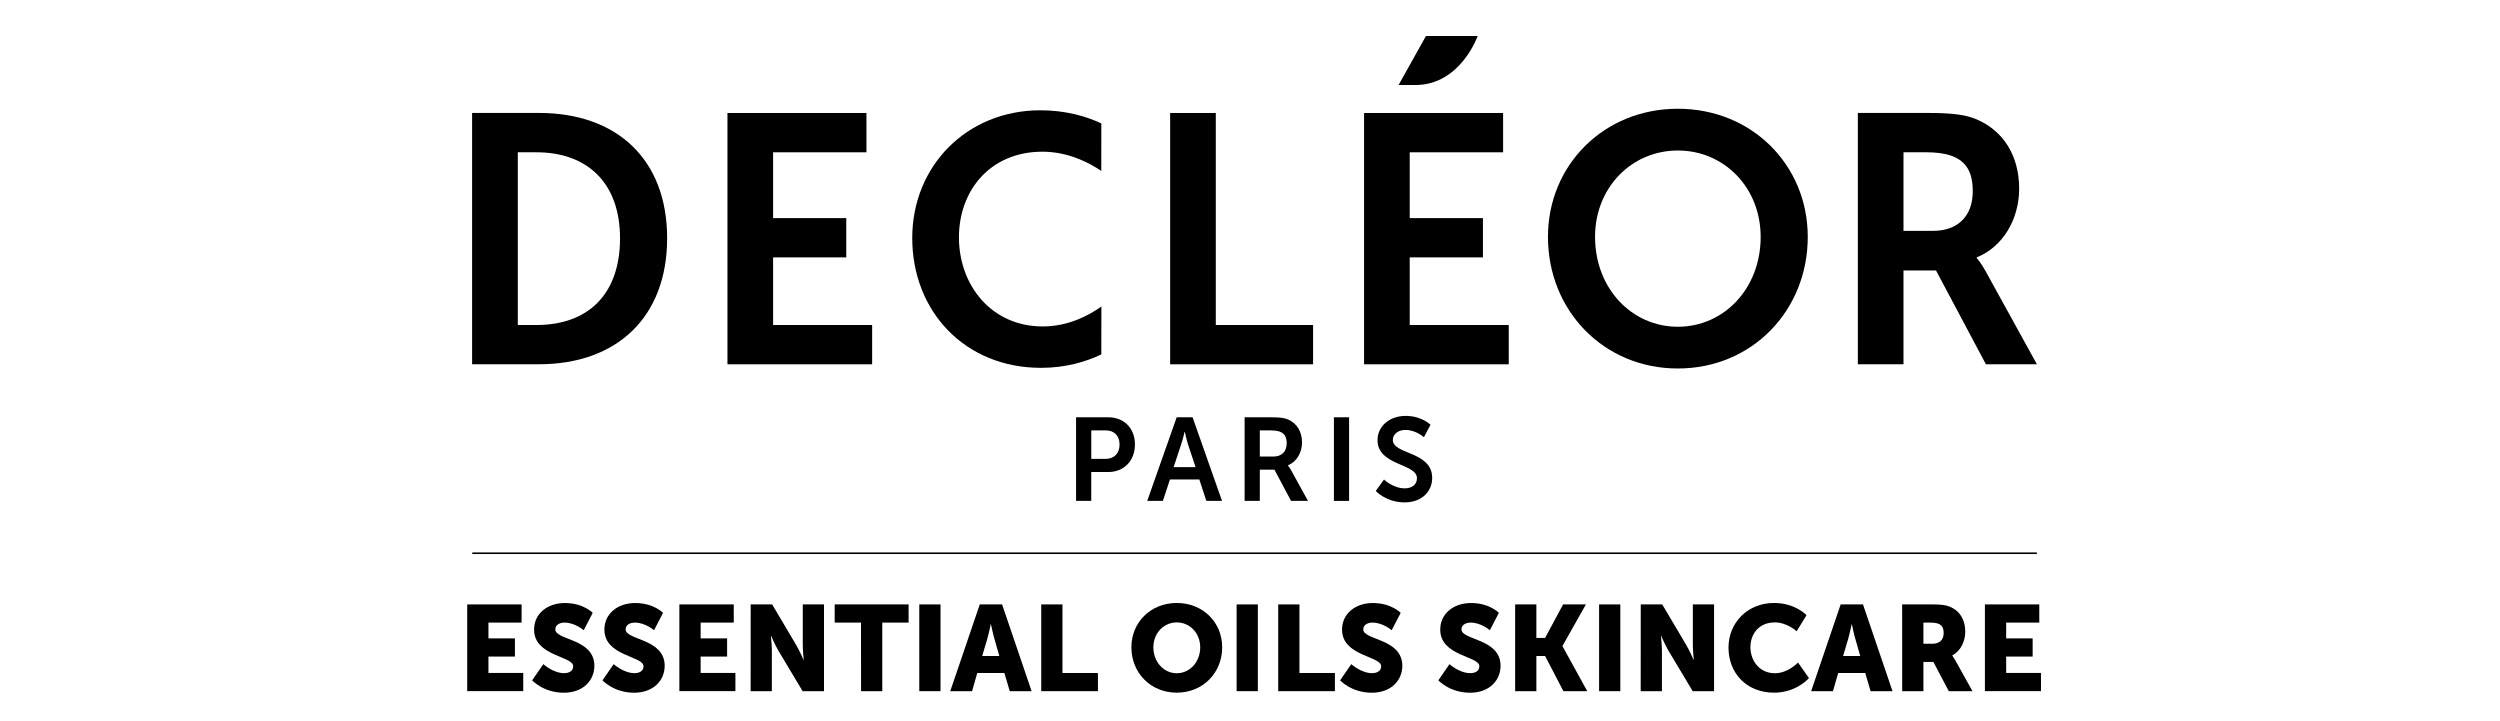
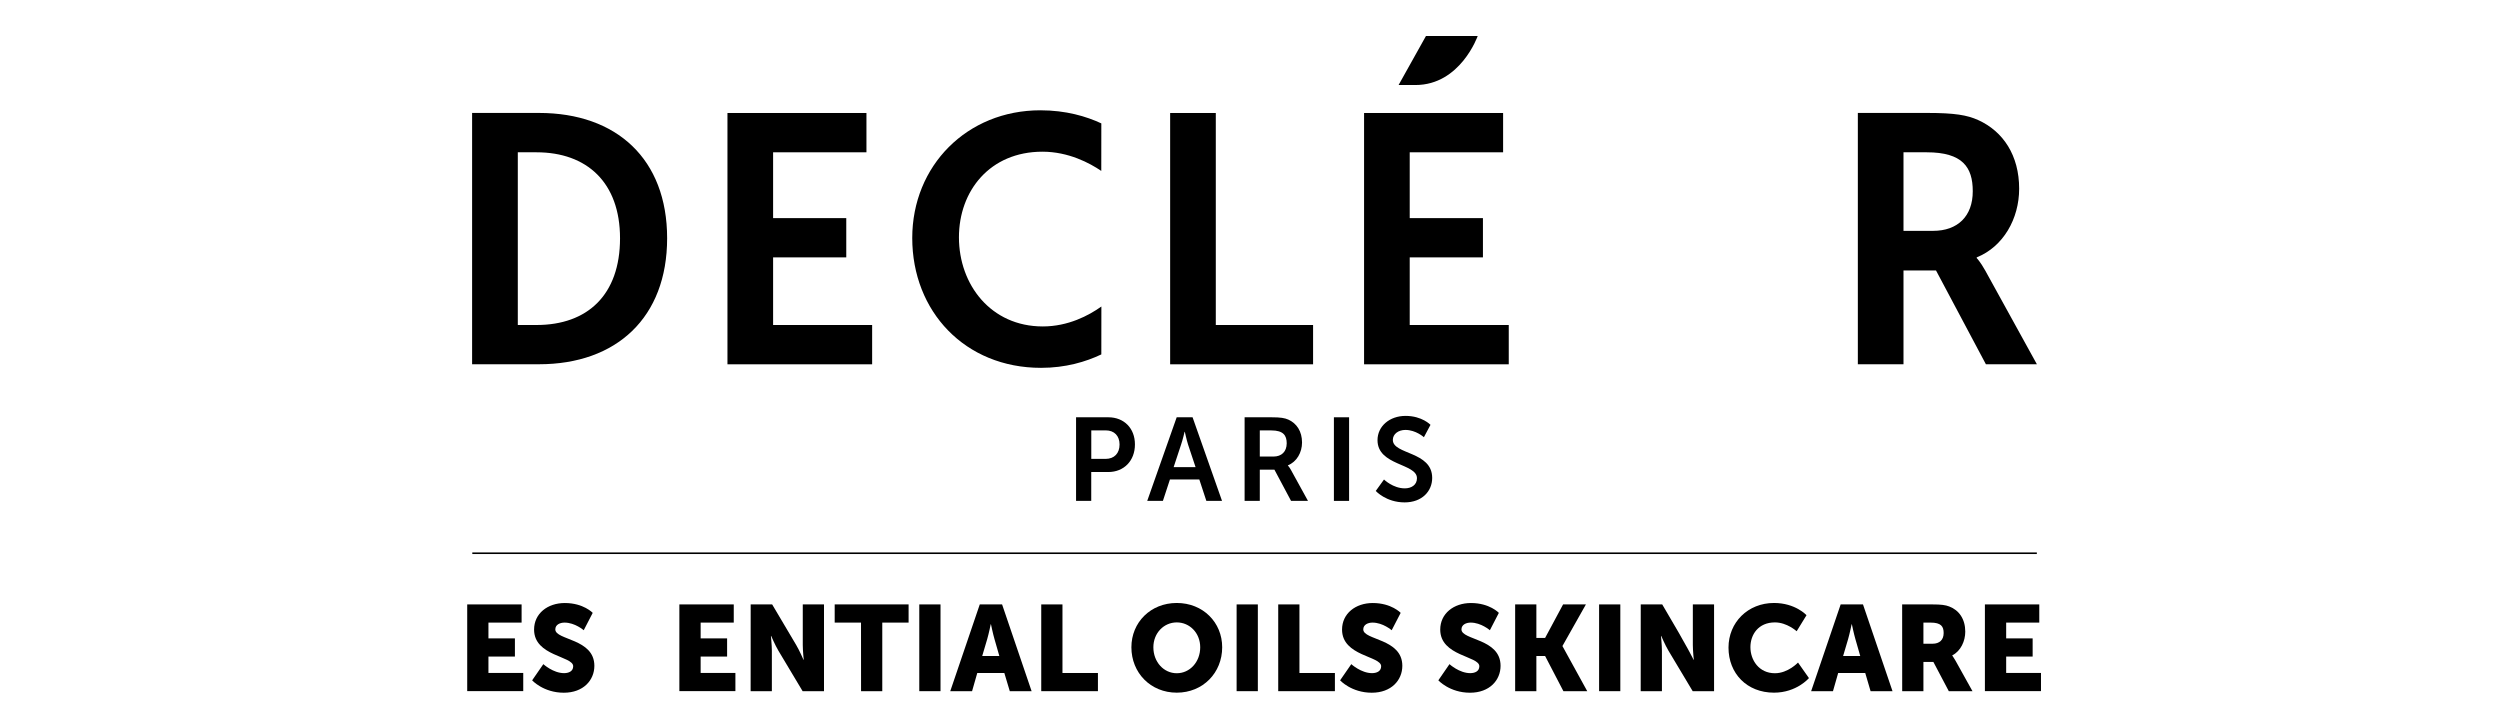
<svg xmlns="http://www.w3.org/2000/svg" width="305" height="88" viewBox="0 0 305 88" fill="none">
  <path d="M57 73.739H63.635V75.957H59.59V77.883H62.819V80.1H59.59V82.099H63.836V84.317H57V73.739Z" fill="black" />
  <path d="M66.286 81.026C66.286 81.026 67.486 82.123 68.82 82.123C69.356 82.123 69.929 81.916 69.929 81.282C69.929 80.021 65.158 80.07 65.158 76.81C65.158 74.854 66.803 73.569 68.906 73.569C71.184 73.569 72.311 74.769 72.311 74.769L71.215 76.889C71.215 76.889 70.148 75.957 68.875 75.957C68.339 75.957 67.748 76.195 67.748 76.786C67.748 78.12 72.513 77.882 72.513 81.228C72.513 82.988 71.166 84.512 68.784 84.512C66.298 84.512 64.921 83.001 64.921 83.001L66.286 81.026Z" fill="black" />
-   <path d="M74.871 81.026C74.871 81.026 76.071 82.123 77.399 82.123C77.935 82.123 78.508 81.916 78.508 81.282C78.508 80.021 73.737 80.07 73.737 76.81C73.737 74.854 75.382 73.569 77.484 73.569C79.763 73.569 80.89 74.769 80.89 74.769L79.794 76.889C79.794 76.889 78.727 75.957 77.454 75.957C76.918 75.957 76.327 76.195 76.327 76.786C76.327 78.12 81.091 77.882 81.091 81.228C81.091 82.988 79.745 84.512 77.362 84.512C74.877 84.512 73.5 83.001 73.5 83.001L74.871 81.026Z" fill="black" />
  <path d="M82.883 73.739H89.518V75.957H85.478V77.883H88.707V80.1H85.478V82.099H89.719V84.317H82.883V73.739Z" fill="black" />
  <path d="M91.583 73.739H94.203L97.134 78.687C97.548 79.381 98.024 80.496 98.024 80.496H98.054C98.054 80.496 97.938 79.357 97.938 78.687V73.739H100.528V84.323H97.92L94.971 79.394C94.557 78.699 94.082 77.584 94.082 77.584H94.051C94.051 77.584 94.167 78.723 94.167 79.394V84.323H91.577L91.583 73.739Z" fill="black" />
  <path d="M105.043 75.957H101.832V73.739H110.849V75.957H107.638V84.323H105.049L105.043 75.957Z" fill="black" />
  <path d="M112.153 73.739H114.743V84.323H112.153V73.739Z" fill="black" />
  <path d="M122.529 82.105H119.227L118.593 84.323H115.931L119.532 73.739H122.255L125.856 84.323H123.194L122.529 82.105ZM120.872 76.152C120.872 76.152 120.634 77.304 120.439 77.974L119.83 80.033H121.92L121.329 77.974C121.134 77.31 120.896 76.152 120.896 76.152H120.872Z" fill="black" />
  <path d="M127.032 73.739H129.621V82.105H133.947V84.323H127.032V73.739Z" fill="black" />
  <path d="M143.568 73.563C146.767 73.563 149.107 75.933 149.107 78.967C149.107 82.074 146.767 84.505 143.568 84.505C140.369 84.505 138.03 82.081 138.03 78.967C138.03 75.933 140.369 73.563 143.568 73.563ZM143.568 82.135C145.152 82.135 146.426 80.77 146.426 78.967C146.426 77.237 145.152 75.933 143.568 75.933C141.984 75.933 140.711 77.237 140.711 78.967C140.711 80.77 141.984 82.135 143.568 82.135Z" fill="black" />
  <path d="M150.867 73.739H153.457V84.323H150.867V73.739Z" fill="black" />
  <path d="M155.943 73.739H158.532V82.105H162.858V84.323H155.943V73.739Z" fill="black" />
  <path d="M164.857 81.026C164.857 81.026 166.057 82.123 167.391 82.123C167.928 82.123 168.5 81.916 168.5 81.282C168.5 80.021 163.73 80.07 163.73 76.81C163.73 74.854 165.375 73.569 167.477 73.569C169.756 73.569 170.883 74.769 170.883 74.769L169.786 76.889C169.786 76.889 168.72 75.957 167.446 75.957C166.91 75.957 166.319 76.195 166.319 76.786C166.319 78.12 171.084 77.882 171.084 81.228C171.084 82.988 169.737 84.512 167.355 84.512C164.869 84.512 163.492 83.001 163.492 83.001L164.857 81.026Z" fill="black" />
  <path d="M176.836 81.026C176.836 81.026 178.036 82.123 179.37 82.123C179.906 82.123 180.479 81.916 180.479 81.282C180.479 80.021 175.708 80.07 175.708 76.81C175.708 74.854 177.353 73.569 179.455 73.569C181.734 73.569 182.861 74.769 182.861 74.769L181.765 76.889C181.765 76.889 180.698 75.957 179.425 75.957C178.889 75.957 178.298 76.195 178.298 76.786C178.298 78.12 183.069 77.882 183.069 81.228C183.069 82.988 181.722 84.512 179.34 84.512C176.854 84.512 175.477 83.001 175.477 83.001L176.836 81.026Z" fill="black" />
  <path d="M184.848 73.739H187.437V77.828H188.503L190.697 73.739H193.481L190.624 78.803V78.833L193.646 84.329H190.739L188.503 80.033H187.437V84.329H184.848V73.739Z" fill="black" />
  <path d="M195.09 73.739H197.679V84.323H195.09V73.739Z" fill="black" />
-   <path d="M200.171 73.739H202.791L205.722 78.687C206.136 79.381 206.612 80.496 206.612 80.496H206.642C206.642 80.496 206.526 79.357 206.526 78.687V73.739H209.116V84.323H206.508L203.559 79.394C203.145 78.699 202.669 77.584 202.669 77.584H202.639C202.639 77.584 202.755 78.723 202.755 79.394V84.323H200.165L200.171 73.739Z" fill="black" />
+   <path d="M200.171 73.739H202.791C206.136 79.381 206.612 80.496 206.612 80.496H206.642C206.642 80.496 206.526 79.357 206.526 78.687V73.739H209.116V84.323H206.508L203.559 79.394C203.145 78.699 202.669 77.584 202.669 77.584H202.639C202.639 77.584 202.755 78.723 202.755 79.394V84.323H200.165L200.171 73.739Z" fill="black" />
  <path d="M216.427 73.563C219.047 73.563 220.394 75.055 220.394 75.055L219.193 77.011C219.193 77.011 218.011 75.933 216.543 75.933C214.514 75.933 213.551 77.425 213.551 78.955C213.551 80.527 214.587 82.135 216.543 82.135C218.139 82.135 219.358 80.831 219.358 80.831L220.692 82.726C220.692 82.726 219.2 84.505 216.427 84.505C213.113 84.505 210.877 82.154 210.877 79.01C210.877 75.933 213.241 73.563 216.427 73.563Z" fill="black" />
  <path d="M227.559 82.105H224.257L223.623 84.323H220.96L224.561 73.739H227.285L230.886 84.323H228.211L227.559 82.105ZM225.902 76.152C225.902 76.152 225.664 77.304 225.469 77.974L224.86 80.033H226.95L226.359 77.974C226.164 77.31 225.926 76.152 225.926 76.152H225.902Z" fill="black" />
  <path d="M232.062 73.739H235.748C236.826 73.739 237.344 73.812 237.807 73.989C239.008 74.446 239.763 75.531 239.763 77.066C239.763 78.193 239.227 79.418 238.179 79.954V79.985C238.179 79.985 238.325 80.18 238.581 80.618L240.641 84.323H237.753L235.87 80.752H234.657V84.323H232.068L232.062 73.739ZM235.778 78.534C236.607 78.534 237.125 78.078 237.125 77.231C237.125 76.433 236.826 75.957 235.529 75.957H234.657V78.534H235.778V78.534Z" fill="black" />
  <path d="M242.158 73.739H248.793V75.957H244.753V77.883H247.982V80.1H244.753V82.099H249V84.317H242.158V73.739V73.739Z" fill="black" />
  <path d="M248.494 67.397H57.621V67.592H248.494V67.397Z" fill="black" />
  <path d="M135.221 50.909H131.279V61.109H133.131V57.587H135.215C137.122 57.587 138.462 56.21 138.462 54.224C138.468 52.25 137.128 50.909 135.221 50.909ZM134.874 55.985H133.137V52.506H134.904C135.952 52.506 136.586 53.182 136.586 54.23C136.586 55.296 135.952 55.985 134.874 55.985Z" fill="black" />
  <path d="M143.556 50.909L139.961 61.109H141.874L142.733 58.495H146.316L147.175 61.109H149.088L145.494 50.909H143.556ZM143.184 56.99L144.086 54.261C144.287 53.688 144.519 52.682 144.519 52.682H144.549C144.549 52.682 144.768 53.688 144.951 54.261L145.859 56.99H143.184Z" fill="black" />
  <path d="M157.125 56.801V56.771C158.203 56.338 158.849 55.205 158.849 53.986C158.849 52.634 158.203 51.659 157.186 51.196C156.735 50.995 156.235 50.909 155.132 50.909H151.842V61.109H153.695V57.301H155.48L157.509 61.109H159.574L157.478 57.301C157.277 56.947 157.125 56.801 157.125 56.801ZM155.364 55.699H153.695V52.512H155.108C156.558 52.512 156.979 53.115 156.979 54.09C156.972 55.107 156.351 55.699 155.364 55.699Z" fill="black" />
  <path d="M164.589 50.909H162.736V61.109H164.589V50.909Z" fill="black" />
  <path d="M169.926 53.669C169.926 52.95 170.602 52.451 171.461 52.451C172.741 52.451 173.716 53.34 173.716 53.34L174.52 51.829C174.52 51.829 173.49 50.739 171.48 50.739C169.524 50.739 168.056 52.006 168.056 53.7C168.056 56.832 172.869 56.515 172.869 58.343C172.869 59.177 172.168 59.58 171.388 59.58C169.95 59.58 168.848 58.501 168.848 58.501L167.842 59.896C167.842 59.896 169.097 61.292 171.364 61.292C173.49 61.292 174.727 59.927 174.727 58.306C174.727 55.034 169.926 55.479 169.926 53.669Z" fill="black" />
  <path d="M180.278 4.396H173.966L170.627 10.373H172.68C178.176 10.373 180.278 4.396 180.278 4.396Z" fill="black" />
  <path d="M81.39 29.066C81.39 19.397 75.218 13.779 65.762 13.779H57.597V44.439H65.755C75.212 44.439 81.39 38.742 81.39 29.066ZM63.172 39.65V18.58H65.457C71.586 18.58 75.644 22.248 75.644 29.072C75.644 35.982 71.672 39.65 65.457 39.65H63.172Z" fill="black" />
  <path d="M94.319 31.4H103.245V26.611H94.319V18.58H105.707V13.785H88.75V44.445H106.401V39.65H94.319V31.4Z" fill="black" />
  <path d="M148.327 13.785H142.758V44.445H160.196V39.65H148.327V13.785Z" fill="black" />
  <path d="M171.985 31.4H180.918V26.611H171.985V18.58H183.379V13.785H166.417V44.445H184.068V39.65H171.985V31.4Z" fill="black" />
-   <path d="M204.698 13.267C195.675 13.267 188.851 20.134 188.851 28.895C188.851 37.919 195.675 44.956 204.698 44.956C213.722 44.956 220.546 37.919 220.546 28.895C220.546 20.134 213.728 13.267 204.698 13.267ZM204.698 39.863C199.087 39.863 194.596 35.202 194.596 28.895C194.596 22.851 199.087 18.361 204.698 18.361C210.31 18.361 214.8 22.851 214.8 28.895C214.807 35.202 210.316 39.863 204.698 39.863Z" fill="black" />
  <path d="M241.158 31.485V31.4C244.394 30.102 246.337 26.696 246.337 23.022C246.337 18.964 244.394 16.027 241.329 14.644C239.989 14.041 238.477 13.779 235.157 13.779H226.657V44.439H232.226V32.996H236.193L242.279 44.439H248.5L242.194 32.996C241.591 31.918 241.158 31.485 241.158 31.485ZM235.845 28.164H232.226V18.58H235.065C239.428 18.58 240.677 20.396 240.677 23.327C240.683 26.391 238.825 28.164 235.845 28.164Z" fill="black" />
  <path d="M134.368 37.395C132.832 38.492 130.316 39.826 127.221 39.826C120.884 39.826 116.991 34.733 116.991 28.951C116.991 23.296 120.756 18.507 127.178 18.507C130.365 18.507 132.96 19.902 134.356 20.853L134.362 15.053C132.534 14.2 130.048 13.456 126.922 13.456C117.978 13.456 111.294 20.219 111.294 29.036C111.294 37.986 117.716 44.877 127.008 44.877C130.005 44.877 132.467 44.14 134.362 43.238L134.368 37.395Z" fill="black" />
</svg>